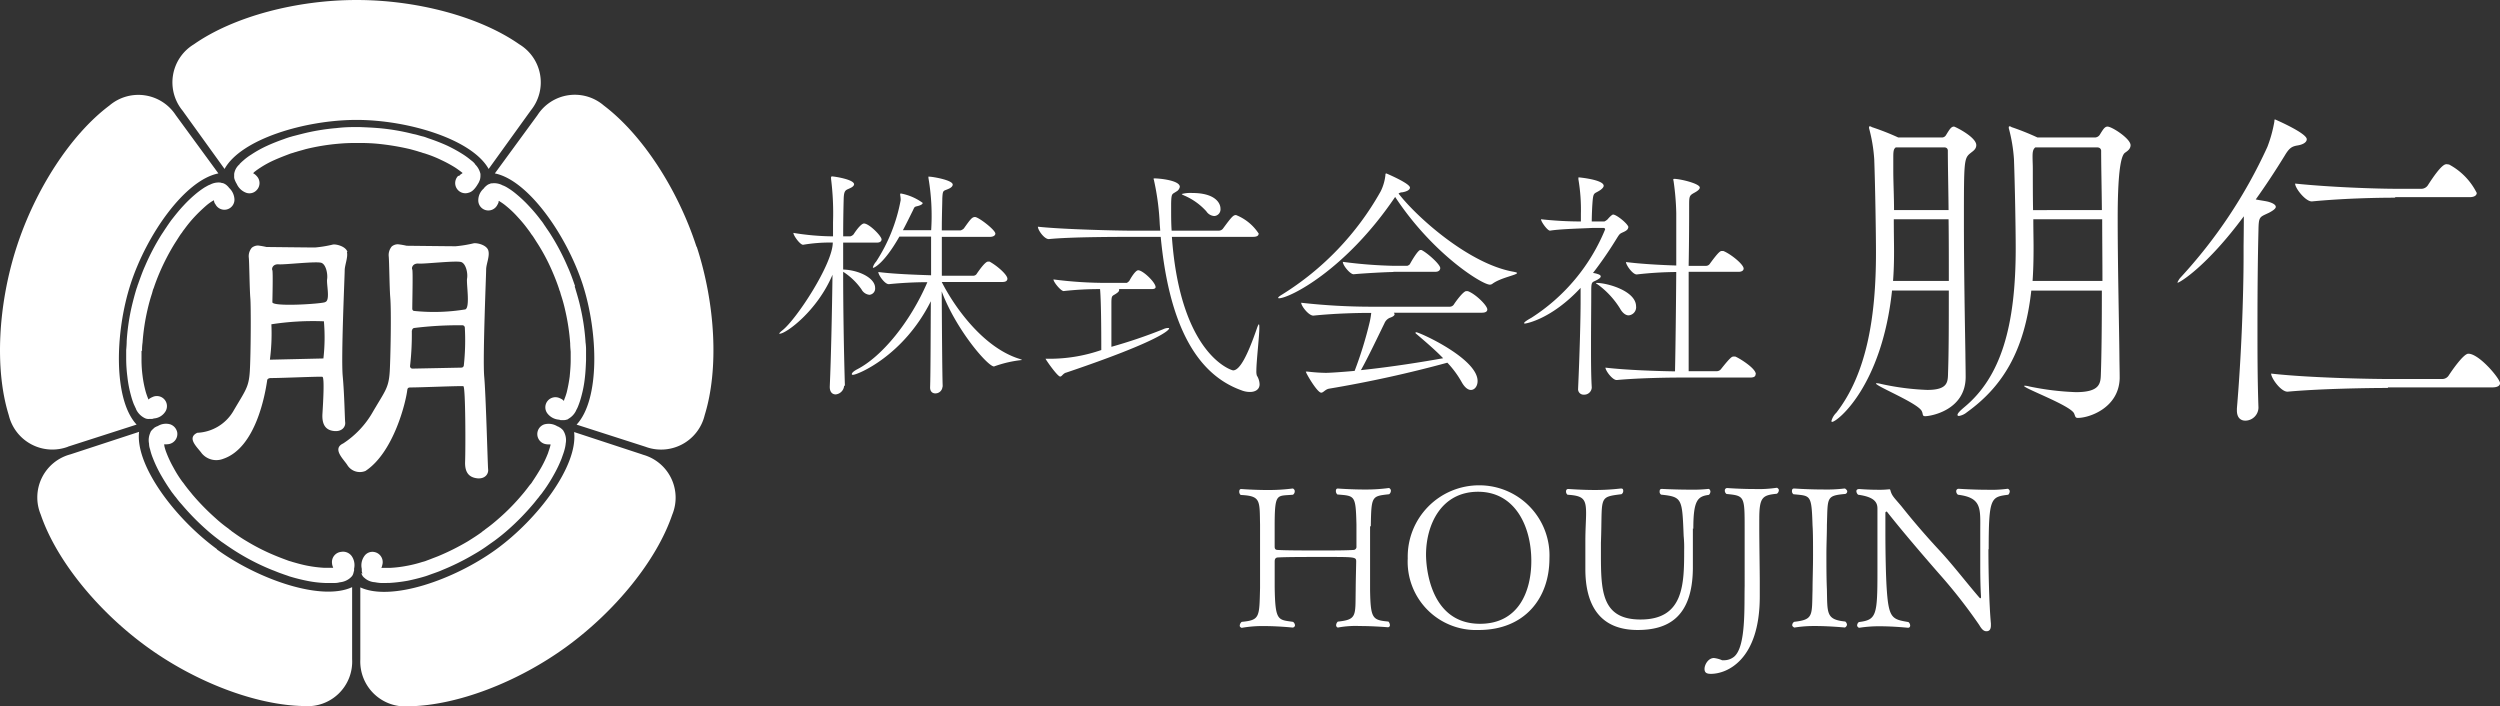
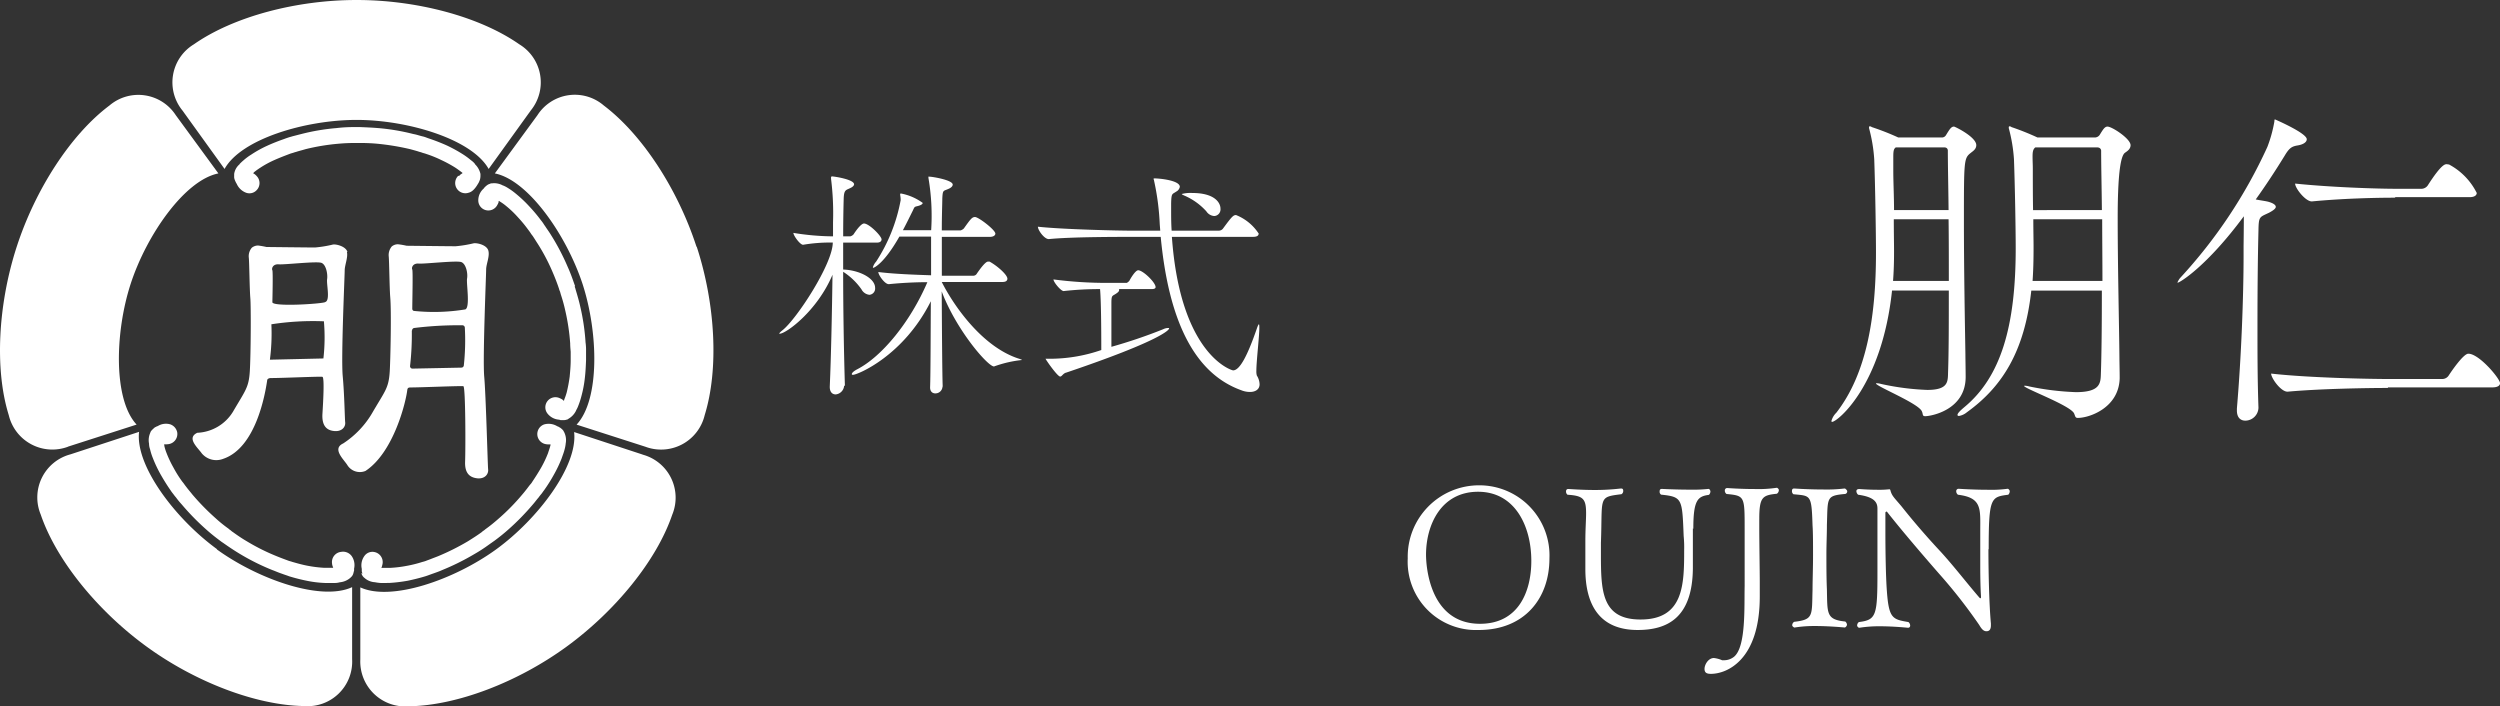
<svg xmlns="http://www.w3.org/2000/svg" width="230.016" height="64.983" viewBox="0 0 230.016 64.983">
  <rect x="0" y="0" width="230.016" height="64.983" fill="#333333" stroke="none" />
  <g id="グループ_152" data-name="グループ 152" transform="translate(-65 -6034)">
    <path id="パス_1" data-name="パス 1" d="M22.026,10.567c-.137-.5-1-.729-1.322-.684a10.956,10.956,0,0,1-1.664.274c-.57,0-4.376-.046-4.467-.046a7.283,7.283,0,0,0-.775-.137.937.937,0,0,0-.57.205,1.2,1.2,0,0,0-.274.935c.046.5.068,2.872.137,3.692s.046,5.2-.046,6.724-.41,1.778-1.55,3.738a4.052,4.052,0,0,1-3.282,1.937c-1.026.479.046,1.368.41,1.892a1.744,1.744,0,0,0,1.983.5c3.009-1.026,3.852-5.972,4.034-7.2,0-.16.182-.228.342-.228,1.048,0,4.559-.16,4.741-.114.205.046.068,2.37,0,3.465-.046,1.117.456,1.482,1.14,1.527s1-.41.957-.8-.068-2.53-.228-4.262.182-9.208.182-9.71.319-1.208.205-1.709Zm-2.211,9.8-4.923.114a18.567,18.567,0,0,0,.137-3.259,25.172,25.172,0,0,1,4.832-.274A17.086,17.086,0,0,1,19.815,20.368Zm.137-5.174c-.456.16-4.787.433-4.832,0,0,0,.068-2.781,0-2.94-.091-.16.046-.593.593-.547.524.046,3.465-.3,3.92-.137.433.16.593,1.048.524,1.5-.068.479.3,1.937-.16,2.1Z" transform="translate(74.94 6046.614)" fill="#fff" />
    <path id="パス_2" data-name="パス 2" d="M20.035,23.236c0-.114.16-.137.274-.137.935,0,4.673-.16,4.855-.114.205.046.205,5.789.16,6.929-.046,1.117.456,1.482,1.162,1.55.707.046,1-.433.957-.821s-.205-6.861-.365-8.593c-.137-1.755.182-9.3.182-9.8s.342-1.208.205-1.732-1-.729-1.345-.684a11.472,11.472,0,0,1-1.664.274c-.57,0-4.422-.046-4.513-.046a6.9,6.9,0,0,0-.8-.137.883.883,0,0,0-.57.205,1.24,1.24,0,0,0-.274.935c.046.524.068,2.895.137,3.738.114,1.254.023,5.676-.046,6.815-.091,1.55-.433,1.8-1.573,3.761a8.426,8.426,0,0,1-2.712,2.872c-1.026.479,0,1.413.365,1.96a1.355,1.355,0,0,0,1.687.57c2.6-1.709,3.738-6.382,3.852-7.5Zm1-11.533c.524.046,3.51-.3,3.943-.137s.615,1.048.524,1.527c-.068.479.3,2.644-.16,2.826a17.851,17.851,0,0,1-4.741.137.211.211,0,0,1-.137-.228c0-.593.068-3.419,0-3.579-.091-.16.046-.593.593-.547Zm-.593,6.177a.247.247,0,0,1,.182-.251,33.343,33.343,0,0,1,4.445-.251.225.225,0,0,1,.228.205,21.3,21.3,0,0,1-.091,3.487.225.225,0,0,1-.228.205l-4.49.091a.222.222,0,0,1-.228-.251,25.387,25.387,0,0,0,.16-3.259Z" transform="translate(82.469 6046.549)" fill="#fff" />
    <path id="パス_3" data-name="パス 3" d="M14.59,30.87a1.418,1.418,0,0,0,.137.274c.046.046.091.114.137.137a1.555,1.555,0,0,0,.935.41h.023a4.809,4.809,0,0,0,.479.068c.3.023.593,0,.889,0a14.188,14.188,0,0,0,1.687-.205c.547-.114,1.094-.251,1.618-.41.137-.046.274-.091.387-.137.137-.046.251-.091.387-.137.251-.091.524-.182.775-.3a22.058,22.058,0,0,0,2.94-1.459,14.073,14.073,0,0,0,1.368-.889c.068-.046.16-.114.228-.16h0s.16-.114.228-.16c.433-.319.866-.661,1.276-1.026a22.391,22.391,0,0,0,2.3-2.348c.182-.205.342-.433.524-.638a3.9,3.9,0,0,1,.251-.319c.091-.114.16-.228.251-.342a14.791,14.791,0,0,0,.889-1.413,11.751,11.751,0,0,0,.729-1.527c.091-.274.205-.547.274-.843a2.972,2.972,0,0,0,.091-.479v-.023a1.616,1.616,0,0,0-.114-1c-.023-.068-.068-.114-.091-.182a1.081,1.081,0,0,0-.228-.228c-.068-.068-.16-.091-.205-.137a1.111,1.111,0,0,1-.16-.068h0a1.526,1.526,0,0,0-1.162-.16.941.941,0,0,0,.137,1.823,1.4,1.4,0,0,0,.3.023H32a.289.289,0,0,1-.023.137c-.046.205-.137.433-.205.661a10.335,10.335,0,0,1-.638,1.345c-.251.433-.524.866-.8,1.276a1.463,1.463,0,0,1-.228.3c-.068.091-.16.205-.228.3-.16.205-.319.41-.479.593a19.427,19.427,0,0,1-2.143,2.188c-.387.342-.775.661-1.185.957-.068.046-.137.114-.205.16a1.253,1.253,0,0,0-.205.16c-.41.3-.843.57-1.276.843A21.869,21.869,0,0,1,21.656,29.3c-.228.091-.479.182-.707.274-.114.046-.251.091-.365.137a2.24,2.24,0,0,1-.365.114,11.372,11.372,0,0,1-1.459.365,10.957,10.957,0,0,1-1.482.182h-.843c0-.023.046-.068.046-.114a2.366,2.366,0,0,0,.068-.274.944.944,0,0,0-.775-1.071.9.9,0,0,0-.912.387,1.46,1.46,0,0,0-.228,1.162h0v.182a.594.594,0,0,0,.068.251Z" transform="translate(83.652 6055.874)" fill="#fff" />
    <path id="パス_4" data-name="パス 4" d="M40.534,19.524,34.221,17.45c.365,3.123-3.351,8.023-7.18,10.8S17.4,33.063,14.55,31.741v6.633a4.134,4.134,0,0,0,4.467,4.308c4.445-.068,10.052-2.234,14.519-5.493h0c4.467-3.259,8.274-7.909,9.71-12.126a4.1,4.1,0,0,0-2.735-5.539Z" transform="translate(83.601 6056.301)" fill="#fff" />
    <path id="パス_5" data-name="パス 5" d="M23.654,28.915a.944.944,0,0,0-.775,1.071.8.8,0,0,0,.068.274.174.174,0,0,0,.046.114H22.15a11.423,11.423,0,0,1-1.482-.182c-.5-.091-.98-.228-1.459-.365-.114-.046-.251-.068-.365-.114s-.251-.091-.365-.137c-.251-.091-.479-.182-.707-.274a19.143,19.143,0,0,1-2.735-1.368c-.433-.251-.866-.547-1.276-.843a1.253,1.253,0,0,1-.205-.16,1.253,1.253,0,0,1-.205-.16,12.08,12.08,0,0,1-1.185-.957,21.555,21.555,0,0,1-2.143-2.188c-.16-.205-.319-.387-.479-.593-.068-.091-.16-.205-.228-.3a3.351,3.351,0,0,0-.228-.3,10.791,10.791,0,0,1-.8-1.276,10.336,10.336,0,0,1-.638-1.345,4.342,4.342,0,0,1-.205-.661.289.289,0,0,0-.023-.137h.137a1.635,1.635,0,0,0,.3-.023.944.944,0,0,0,.775-1.071A.984.984,0,0,0,8,17.177a1.422,1.422,0,0,0-1.162.16h0a.483.483,0,0,0-.16.068.538.538,0,0,0-.205.137,2.149,2.149,0,0,0-.228.228.458.458,0,0,0-.091.182,1.643,1.643,0,0,0-.114,1v.023a1.49,1.49,0,0,0,.091.479A5.209,5.209,0,0,0,6.4,20.3a11.751,11.751,0,0,0,.729,1.527c.274.479.57.957.889,1.413a3.261,3.261,0,0,0,.251.342,3.9,3.9,0,0,0,.251.319,7.1,7.1,0,0,0,.524.638,22.392,22.392,0,0,0,2.3,2.348c.41.365.843.707,1.276,1.026a1.971,1.971,0,0,0,.228.16h0s.16.114.228.16q.684.479,1.368.889a20.752,20.752,0,0,0,2.94,1.459c.251.091.5.205.775.3.137.046.251.091.387.137s.274.091.387.137c.524.16,1.071.3,1.618.41a10.04,10.04,0,0,0,1.687.205h.889a1.735,1.735,0,0,0,.479-.068h.023a1.7,1.7,0,0,0,.935-.41l.137-.137a.77.77,0,0,0,.137-.274c.023-.091.046-.182.068-.251v-.182h0a1.46,1.46,0,0,0-.228-1.162.985.985,0,0,0-.912-.387Z" transform="translate(72.673 6055.868)" fill="#fff" />
    <path id="パス_6" data-name="パス 6" d="M18.034,28.244c-3.829-2.781-7.545-7.681-7.18-10.8L4.54,19.514a4.1,4.1,0,0,0-2.735,5.539c1.436,4.217,5.242,8.867,9.71,12.126h0c4.467,3.259,10.075,5.425,14.519,5.493a4.1,4.1,0,0,0,4.422-4.308V31.731c-2.826,1.322-8.639-.707-12.468-3.487Z" transform="translate(66.942 6056.289)" fill="#fff" />
    <path id="パス_7" data-name="パス 7" d="M28.224,16.878s-.068-.182-.091-.251c-.182-.524-.365-1.026-.593-1.527a20.918,20.918,0,0,0-1.527-2.918c-.137-.228-.3-.456-.456-.684-.068-.114-.16-.228-.228-.342a3.261,3.261,0,0,0-.251-.342,14.424,14.424,0,0,0-1.071-1.276,11.943,11.943,0,0,0-1.231-1.162,5.968,5.968,0,0,0-.729-.524,2.6,2.6,0,0,0-.433-.228h-.023a1.639,1.639,0,0,0-1-.205.339.339,0,0,0-.205.046.768.768,0,0,0-.274.137,1.3,1.3,0,0,0-.182.16.6.6,0,0,0-.114.137h0a1.441,1.441,0,0,0-.5,1.071.926.926,0,0,0,1.755.433,1.091,1.091,0,0,0,.114-.251.171.171,0,0,1,.023-.114c.046,0,.068.046.114.068a4.445,4.445,0,0,1,.57.41,9.076,9.076,0,0,1,1.071,1.026,11.792,11.792,0,0,1,.957,1.162,3.867,3.867,0,0,1,.228.319c.068.114.16.205.228.319.137.205.274.433.41.638A18.046,18.046,0,0,1,26.2,15.693q.308.718.547,1.436a1.111,1.111,0,0,0,.091.251c.023.091.046.16.068.251.16.479.3.98.41,1.482a19.466,19.466,0,0,1,.456,3.031c0,.251.023.5.046.775v.775c0,.5-.046,1-.091,1.5a13.8,13.8,0,0,1-.274,1.459,5.626,5.626,0,0,1-.228.661.174.174,0,0,1-.046.114c-.023-.023-.068-.046-.091-.091a1.236,1.236,0,0,0-.251-.137.929.929,0,0,0-1.162,1.39,1.481,1.481,0,0,0,1.026.57h0a.7.7,0,0,1,.182.046h.251a.831.831,0,0,0,.319-.046c.068,0,.114-.046.182-.091a1.722,1.722,0,0,0,.684-.752V28.3a2.431,2.431,0,0,0,.205-.433,7.212,7.212,0,0,0,.274-.843,10.7,10.7,0,0,0,.319-1.664c.068-.547.091-1.117.114-1.664v-.821a4.955,4.955,0,0,0-.046-.821,19.726,19.726,0,0,0-.479-3.259c-.114-.524-.274-1.071-.433-1.6a1.285,1.285,0,0,0-.091-.274h0Z" transform="translate(89.689 6043.448)" fill="#fff" />
    <path id="パス_8" data-name="パス 8" d="M38.534,17.814h0c-1.709-5.265-4.969-10.3-8.525-12.992a4.087,4.087,0,0,0-6.109.889l-3.92,5.356c3.077.615,6.587,5.676,8.069,10.166,1.459,4.49,1.6,10.644-.547,12.947l6.314,2.029a4.122,4.122,0,0,0,5.47-2.895c1.322-4.262.98-10.257-.729-15.5Z" transform="translate(90.548 6038.888)" fill="#fff" />
-     <path id="パス_9" data-name="パス 9" d="M6.559,22.888a4.554,4.554,0,0,1,.046-.775,19.467,19.467,0,0,1,.456-3.031c.114-.5.251-1,.41-1.482.023-.091.046-.16.068-.251A1.111,1.111,0,0,1,7.63,17.1q.239-.718.547-1.436A20.424,20.424,0,0,1,9.59,12.951c.137-.205.274-.433.41-.638a2.766,2.766,0,0,1,.228-.319,2.766,2.766,0,0,1,.228-.319,11.792,11.792,0,0,1,.957-1.162c.342-.365.707-.707,1.071-1.026a4.446,4.446,0,0,1,.57-.41c.046-.023.068-.046.114-.068a.205.205,0,0,0,.023.114.48.48,0,0,0,.114.251.926.926,0,0,0,1.755-.433,1.533,1.533,0,0,0-.5-1.071h0a.6.6,0,0,0-.114-.137,1.3,1.3,0,0,0-.182-.16,1.024,1.024,0,0,0-.274-.137.666.666,0,0,1-.205-.046,1.665,1.665,0,0,0-1,.205h-.023c-.16.068-.3.16-.433.228a8.46,8.46,0,0,0-.729.524,11.943,11.943,0,0,0-1.231,1.162c-.387.41-.729.843-1.071,1.276-.091.114-.16.228-.251.342-.068.114-.16.228-.228.342-.16.228-.3.456-.456.684A20.918,20.918,0,0,0,6.832,15.07c-.228.5-.41,1.026-.593,1.527-.023.091-.068.182-.091.251h0a1.793,1.793,0,0,1-.091.274c-.16.524-.3,1.048-.433,1.6a19.725,19.725,0,0,0-.479,3.259c0,.274-.023.547-.046.821v.821a13.6,13.6,0,0,0,.114,1.664,10.7,10.7,0,0,0,.319,1.664,7.212,7.212,0,0,0,.274.843c.068.137.137.3.205.433v.023A1.722,1.722,0,0,0,6.7,29a1.355,1.355,0,0,0,.182.091.776.776,0,0,0,.319.046h.251a.536.536,0,0,0,.182-.046h0a1.355,1.355,0,0,0,1.026-.57.929.929,0,0,0-1.162-1.39,1.236,1.236,0,0,0-.251.137c-.046.023-.068.068-.091.091,0-.046-.046-.068-.046-.114a5.628,5.628,0,0,1-.228-.661A10.3,10.3,0,0,1,6.6,25.122a11.105,11.105,0,0,1-.091-1.5v-.775Z" transform="translate(71.511 6043.41)" fill="#fff" />
    <path id="パス_10" data-name="パス 10" d="M6.261,36.2l6.314-2.029c-2.143-2.3-2.006-8.456-.547-12.947S17,11.677,20.1,11.062l-3.92-5.356a4.106,4.106,0,0,0-6.109-.889C6.511,7.483,3.252,12.543,1.543,17.809h0c-1.709,5.265-2.051,11.26-.729,15.5A4.122,4.122,0,0,0,6.284,36.2Z" transform="translate(64.994 6038.894)" fill="#fff" />
    <path id="パス_11" data-name="パス 11" d="M30.065,9.63a.936.936,0,0,0,.957,1.55c.274-.068.547-.274.866-.821h0a.991.991,0,0,0,.091-.16,2.365,2.365,0,0,0,.091-.228,1.345,1.345,0,0,0,.046-.319V9.448a1.789,1.789,0,0,0-.5-.889V8.536a1.714,1.714,0,0,0-.365-.342,7.051,7.051,0,0,0-.707-.524,13.505,13.505,0,0,0-1.482-.821c-.5-.228-1.026-.433-1.55-.615-.137-.046-.274-.091-.387-.137a2.49,2.49,0,0,0-.387-.114c-.274-.068-.524-.16-.8-.205A19.6,19.6,0,0,0,22.7,5.231c-.547-.046-1.094-.068-1.641-.091h-.547a13.2,13.2,0,0,0-1.641.091,19.6,19.6,0,0,0-3.237.547c-.274.068-.524.137-.8.205-.137.046-.251.068-.387.114s-.274.091-.387.137c-.524.182-1.048.387-1.55.615a10.545,10.545,0,0,0-1.482.821,5.15,5.15,0,0,0-.707.524,4.693,4.693,0,0,0-.365.342v.023a1.433,1.433,0,0,0-.5.889v.205a.724.724,0,0,0,.046.319A2.366,2.366,0,0,0,9.6,10.2a.991.991,0,0,0,.091.16h0a1.519,1.519,0,0,0,.866.821.9.9,0,0,0,.957-.228.935.935,0,0,0,0-1.322,1.153,1.153,0,0,0-.205-.182c-.046-.023-.068-.046-.114-.068.023-.023.068-.046.091-.091a6.165,6.165,0,0,1,.57-.41,8.923,8.923,0,0,1,1.3-.707c.456-.205.935-.387,1.413-.57.114-.046.228-.068.365-.114.114-.046.251-.068.365-.114.251-.068.5-.137.729-.205a19.562,19.562,0,0,1,3.031-.5c.5-.046,1.026-.068,1.527-.068h.5c.5,0,1.026.023,1.527.068a22.725,22.725,0,0,1,3.031.5c.251.068.5.137.729.205.114.046.251.068.365.114s.251.068.365.114a10.771,10.771,0,0,1,1.413.57,11.8,11.8,0,0,1,1.3.707c.205.137.387.274.57.41.023.023.068.046.091.091-.046,0-.068.046-.114.068a.738.738,0,0,0-.205.182Z" transform="translate(77.089 6040.553)" fill="#fff" />
    <path id="パス_12" data-name="パス 12" d="M11.761,15.555c1.527-2.758,7.431-4.513,12.149-4.513s10.622,1.778,12.149,4.513l3.875-5.379A4.091,4.091,0,0,0,38.885,4.09C35.238,1.537,29.449.01,23.91.01h0C18.371.01,12.582,1.537,8.935,4.09a4.091,4.091,0,0,0-1.048,6.086l3.875,5.379Z" transform="translate(73.899 6033.99)" fill="#fff" />
    <path id="パス_13" data-name="パス 13" d="M37.432,26.39a.866.866,0,0,1-.775.8c-.3,0-.547-.205-.547-.684v-.046c.114-2.553.205-6.747.251-10.28-1.413,3.351-4.285,5.425-4.855,5.425H31.46c0-.046.091-.16.3-.319,1.3-1.026,4.627-6.109,4.627-8.069a15,15,0,0,0-2.735.205h0c-.274,0-.889-.843-.889-1.094a23.252,23.252,0,0,0,3.647.319v-1.3a25.212,25.212,0,0,0-.182-3.989V7.176l.068-.046c.205,0,2.051.274,2.051.729,0,.091-.091.228-.342.342-.41.205-.593.137-.615,1.026-.023.8-.046,1.983-.046,3.419H38a.63.63,0,0,0,.3-.182c.365-.57.752-1,.957-1,.479,0,1.618,1.162,1.618,1.459,0,.137-.091.3-.433.3h-3.1V15.7c1.436.046,2.94.775,2.94,1.687a.578.578,0,0,1-.524.638.933.933,0,0,1-.729-.5,6.012,6.012,0,0,0-1.687-1.618c0,3.465.068,7.431.16,10.485h0Zm9.049.091a.652.652,0,0,1-.661.615c-.251,0-.479-.16-.479-.547h0c.046-1.254.046-4.536.068-7.932-2.53,5.06-6.77,6.77-7.157,6.77-.068,0-.114,0-.114-.068,0-.091.137-.251.479-.433,2.279-1.162,4.9-4.354,6.473-8.023-1.14,0-2.416.068-3.533.182h-.023c-.365,0-.957-.843-.957-1.117,1.436.182,3.351.251,4.855.3V12.669H42.515c-1.436,2.53-2.348,2.872-2.393,2.872a.045.045,0,0,1-.046-.046,1.387,1.387,0,0,1,.3-.524,15.484,15.484,0,0,0,2.257-5.653,2.419,2.419,0,0,0-.046-.479V8.771a.067.067,0,0,1,.068-.068,4.943,4.943,0,0,1,2.006.866c0,.114-.182.228-.5.3-.274.068-.251.068-.41.41-.274.547-.57,1.162-.912,1.8h2.6a20.593,20.593,0,0,0-.251-4.809V7.153c0-.023,0,0,.046,0,.342,0,2.188.319,2.188.729,0,.137-.114.251-.274.342-.593.3-.638.068-.684.935,0,.433-.046,1.5-.046,2.94h1.732a.758.758,0,0,0,.3-.182c.615-.866.752-1.048,1.026-1.048.319,0,1.869,1.185,1.869,1.527,0,.137-.137.3-.524.3h-4.4V16.27H49.33a.386.386,0,0,0,.319-.205c.752-1.094.957-1.094,1.026-1.094h.137c.707.387,1.641,1.208,1.641,1.573,0,.137-.091.3-.433.3H46.412c1.14,2.257,3.806,6.063,7.2,7.089.114.046.182.068.182.091a10.766,10.766,0,0,0-2.439.547c-.046,0-.091.046-.137.046-.57,0-3.487-3.373-4.809-6.906.023,3.715.046,7.476.091,8.753h0Z" transform="translate(105.234 6043.099)" fill="#fff" />
    <path id="パス_14" data-name="パス 14" d="M62.209,12.316c0,.137-.114.274-.5.274H54.231c.775,10.9,5.516,12.286,5.63,12.286.615,0,1.322-1.345,2.188-3.852.091-.274.16-.387.182-.387.046,0,.046.182.046.319,0,.821-.274,3.054-.274,3.989a1.306,1.306,0,0,0,.046.41,1.592,1.592,0,0,1,.251.8c0,.456-.365.707-.889.707a2.157,2.157,0,0,1-.8-.16c-4.445-1.6-6.7-6.656-7.408-14.109H50.493c-1.254,0-5.562,0-7.59.205h0c-.41,0-1-.821-1-1.14h0c2.325.251,7.408.365,8.707.365H53.16l-.046-.593a23.093,23.093,0,0,0-.524-4.012c0-.068-.046-.114-.046-.16,0-.023.023-.046.068-.046.5,0,2.348.182,2.348.775a.6.6,0,0,1-.319.433c-.387.274-.456.114-.479,1.094v.615c0,.593,0,1.231.046,1.892h4.331a.487.487,0,0,0,.387-.182c.821-1.117.957-1.254,1.208-1.254a4.438,4.438,0,0,1,2.1,1.732ZM44.5,25.08c-.3.091-.387.365-.547.365-.251,0-1.345-1.573-1.345-1.641h.661a14.45,14.45,0,0,0,4.467-.8c0-2.074-.023-4.65-.114-5.607a29.606,29.606,0,0,0-3.351.182c-.251,0-.935-.821-.935-1.071a37.8,37.8,0,0,0,4.992.319h1.755a.923.923,0,0,0,.228-.182c.068-.137.547-.98.821-.98.433,0,1.6,1.117,1.6,1.55,0,.091-.068.182-.365.182H49.376v.091c0,.114-.091.205-.3.342-.342.228-.41.114-.41.889v3.989a46.685,46.685,0,0,0,4.764-1.618,1.086,1.086,0,0,1,.433-.114c.091,0,.114,0,.114.046,0,.114-.684,1.094-9.528,4.08ZM58.7,9.991a.611.611,0,0,1-.57.684.941.941,0,0,1-.729-.433,5.8,5.8,0,0,0-2.051-1.459c-.137-.068-.205-.091-.205-.137a3.191,3.191,0,0,1,.957-.091c2.12,0,2.6.935,2.6,1.436Z" transform="translate(118.59 6043.201)" fill="#fff" />
-     <path id="パス_15" data-name="パス 15" d="M51.668,18.5s-.068,0-.068-.046.091-.137.319-.274a26.29,26.29,0,0,0,9.117-9.528,4.451,4.451,0,0,0,.433-1.5c0-.091,0-.137.091-.137,0,0,2.165.912,2.165,1.3,0,.16-.182.342-.707.433a.614.614,0,0,0-.342.114c1.687,2.188,6.519,6.5,10.6,7.2.205.046.3.068.3.114,0,.182-1.527.433-2.279,1a.385.385,0,0,1-.228.068c-.684,0-5.22-2.781-8.707-8.069C57.8,15.922,52.626,18.5,51.668,18.5Zm10.576,1.345s.068.068.068.114c0,.114-.114.228-.456.342a.94.94,0,0,0-.479.5c-.479.98-1.6,3.328-2.165,4.308,2.872-.3,5.653-.752,7.567-1.094-.775-.8-1.664-1.55-2.462-2.234-.068-.046-.091-.091-.091-.114,0,0,.046-.046.068-.046.3,0,5.653,2.416,5.653,4.49,0,.479-.274.821-.615.821-.251,0-.57-.205-.866-.752a8.93,8.93,0,0,0-1.3-1.755,111.247,111.247,0,0,1-10.9,2.393c-.342.068-.5.365-.707.365-.365,0-1.413-1.8-1.413-1.937h.182a15.7,15.7,0,0,0,1.641.114c.41,0,1.709-.091,2.667-.182a35.806,35.806,0,0,0,1.39-4.513,7.642,7.642,0,0,0,.137-.821H60.1c-1.254,0-3.259.046-5.265.251h0c-.433,0-1.117-.889-1.117-1.185a58.121,58.121,0,0,0,6.5.365H67.4a.464.464,0,0,0,.365-.205c.137-.228.866-1.231,1.14-1.231h.137c.707.251,1.8,1.322,1.8,1.687,0,.16-.114.3-.5.3H62.267ZM62.2,16.082c-.593,0-2.667.114-3.647.205h-.023c-.3,0-.98-.8-.98-1.14a41.924,41.924,0,0,0,4.7.365h1.231s.205-.068.251-.182c.137-.251.729-1.276.957-1.276h.091c.524.251,1.732,1.322,1.732,1.664,0,.16-.114.342-.433.342H62.2Z" transform="translate(131 6042.945)" fill="#fff" />
-     <path id="パス_16" data-name="パス 16" d="M71.1,11.774c0,.274-.41.41-.593.5-.228.114-.251.182-.593.729a35.629,35.629,0,0,1-2.051,2.963,1.829,1.829,0,0,1,.41.091c.228.068.3.137.3.228,0,.137-.228.251-.3.3-.479.274-.57.091-.57,1,0,1.345-.023,3.168-.023,4.992,0,1.368,0,2.735.068,3.9v.046a.691.691,0,0,1-.729.638.5.5,0,0,1-.524-.57v-.046c.137-3.054.228-6.268.228-8.069v-1.14c-2.69,2.895-5.037,3.282-5.106,3.282s-.091,0-.091-.046c0-.068.205-.228.661-.479a17.535,17.535,0,0,0,6.792-8.137c0-.068-.046-.137-.16-.137h-.957c-.775.046-2.963.091-3.943.251H63.9c-.228,0-.821-.821-.821-1.048a33.757,33.757,0,0,0,3.67.205v-.684a16.627,16.627,0,0,0-.228-3.191V7.216c0-.046,0-.046.046-.046,0,0,2.279.205,2.279.775,0,.114-.114.251-.3.387-.638.433-.661.091-.752,1.482-.023.41-.046,1.048-.046,1.413h1.162A1.025,1.025,0,0,0,69.234,11c.046-.068.365-.41.479-.41.319,0,1.413.889,1.413,1.185Zm.729,7.271a.753.753,0,0,1-.684.821c-.251,0-.547-.182-.8-.638a7.87,7.87,0,0,0-1.96-2.143c-.16-.114-.251-.16-.251-.182s.023-.023.068-.023c.957,0,3.624.729,3.624,2.165Zm10.986,6.268c0,.137-.091.274-.479.274H75.958c-1.276,0-3.966.046-5.9.228h-.023c-.387,0-1.026-.866-1.026-1.14,1.937.228,4.809.319,6.4.342.046-2.029.091-5.812.114-9.14A33.265,33.265,0,0,0,71.9,16.1h-.023c-.365,0-.98-.866-.98-1.14,1.436.182,3.237.274,4.627.319V10.452a23.788,23.788,0,0,0-.251-2.963.339.339,0,0,1-.023-.137.084.084,0,0,1,.068-.046c.57,0,2.37.433,2.37.8,0,.16-.205.319-.5.479-.456.251-.479.319-.479,1.162,0,1.071,0,3.145-.046,5.562h1.618a.424.424,0,0,0,.342-.205c.8-1.094.957-1.162,1.094-1.162h.137c.684.274,1.869,1.231,1.869,1.618,0,.137-.114.3-.479.3H76.665v9.14h2.621a.5.5,0,0,0,.365-.205c.866-1.094,1-1.14,1.14-1.14h.16c.319.114,1.892,1.071,1.892,1.618Z" transform="translate(143.703 6043.15)" fill="#fff" />
    <path id="パス_17" data-name="パス 17" d="M79.514,20.2C78.58,29.043,74.454,32.3,74,32.3a.073.073,0,0,1-.068-.068,1.674,1.674,0,0,1,.456-.775c2.781-3.579,3.647-8.775,3.647-14.7,0-1.664-.068-6.109-.16-8.616a14.54,14.54,0,0,0-.456-2.781.513.513,0,0,1-.023-.16c0-.068.023-.091.068-.091a.259.259,0,0,1,.182.068,23.541,23.541,0,0,1,2.439.957h4.057a.441.441,0,0,0,.342-.228c.3-.479.456-.775.729-.775.091,0,2.051.957,2.051,1.709,0,.387-.342.57-.5.707-.638.5-.638.638-.638,6.382,0,4.285.091,9.322.137,12.149,0,.41.023,1.436.023,2.12-.023,3.032-3.214,3.579-3.715,3.579-.3,0-.182-.182-.319-.456-.319-.729-4.217-2.3-4.217-2.553,0,0,0-.023.068-.023a1.87,1.87,0,0,1,.41.068,23.512,23.512,0,0,0,4.24.547c1.96,0,1.892-.775,1.915-1.641.068-1.892.068-4.6.068-7.5h-5.22Zm5.2-7.385c-.023-2.211-.068-4.171-.068-5.47,0-.068-.023-.3-.342-.3H79.856c-.16.137-.228.228-.228.866V9.167c0,1.094.068,2.37.068,3.647h5.037Zm.023,6.519c0-1.915,0-3.852-.023-5.676H79.674c0,1.162.023,2.234.023,3.009,0,.889-.023,1.755-.091,2.667Zm7.59.866c-.615,5.607-2.667,8.867-5.926,11.214a1.548,1.548,0,0,1-.729.342c-.068,0-.137-.023-.137-.091,0-.137.182-.342.615-.707,3.373-2.781,4.741-7.453,4.741-14.61,0-1.664-.068-5.7-.16-8.206a14.541,14.541,0,0,0-.456-2.781.513.513,0,0,1-.023-.16c0-.068.023-.091.068-.091a.259.259,0,0,1,.182.068,23.907,23.907,0,0,1,2.393.957H98.2a.56.56,0,0,0,.41-.228c.3-.479.456-.775.729-.775.41,0,2.12,1.117,2.12,1.709,0,.387-.342.57-.524.707q-.661.5-.661,6.017c0,4.513.137,10.029.16,12.878,0,.319.023,1.254.023,1.846-.068,2.712-2.781,3.647-3.852,3.647-.251,0-.228-.16-.342-.41-.319-.729-4.6-2.3-4.6-2.53,0,0,0-.023.068-.023a1.871,1.871,0,0,1,.41.068,25.067,25.067,0,0,0,4.285.524c2.188,0,2.279-.775,2.3-1.664.068-1.892.091-4.718.091-7.681H92.279Zm.365-13.152c-.228.182-.251.456-.251.866,0,.387.023.684.023,1.117,0,1.162,0,2.462.023,3.784H98.82c-.023-2.211-.068-4.171-.068-5.47,0,0,0-.3-.387-.3h-5.7Zm-.182,6.633c0,.957.023,1.846.023,2.553,0,1.117-.023,2.143-.091,3.1h6.428c0-1.915-.023-3.852-.023-5.676H92.506Z" transform="translate(159.567 6040.515)" fill="#fff" />
    <path id="パス_18" data-name="パス 18" d="M95.353,31.384a1.22,1.22,0,0,1-1.208,1.162c-.41,0-.775-.251-.775-.935V31.43c.41-4.809.615-10.348.615-14.132v-.843s.023-1.755.023-2.712c-3.4,4.6-5.9,6.109-6.086,6.109l-.023-.023a2,2,0,0,1,.228-.387A45.611,45.611,0,0,0,96.174,7.36a12.244,12.244,0,0,0,.638-2.3c.023-.16,0-.228.068-.228,0,0,2.918,1.254,2.918,1.823,0,.3-.387.5-.843.57-.547.091-.775.251-1.185.935q-1.3,2.12-2.667,4.034c.456.091,1,.16,1.208.228.456.137.638.3.638.456s-.251.342-.638.547c-.866.41-.935.319-.957,1.641-.068,2.781-.091,5.7-.091,8.867,0,2.348,0,4.764.091,7.408v.068Zm11.921-1.846c-1.823,0-6.245.068-9.231.342H98.02c-.615,0-1.5-1.254-1.5-1.664h0c3.4.387,9.026.5,10.918.5h4.832a.708.708,0,0,0,.57-.3c.251-.387,1.368-2.029,1.823-2.029,1,0,2.918,2.3,2.918,2.712,0,.182-.16.387-.707.387h-9.619Zm.615-17.505c-1.755,0-4.741.068-7.613.342h-.023c-.57,0-1.527-1.208-1.527-1.641h0c3.305.342,7.5.479,9.322.479H110.4a.733.733,0,0,0,.524-.3c1.254-1.96,1.6-1.96,1.732-1.96.091,0,.16.023.228.023a6.009,6.009,0,0,1,2.553,2.621c0,.182-.16.387-.661.387h-6.815Z" transform="translate(177.439 6040.156)" fill="#fff" />
-     <path id="パス_19" data-name="パス 19" d="M62.065,23.243v5.881c.046,2.621.228,2.735,1.687,2.872a.492.492,0,0,1,.137.319.184.184,0,0,1-.182.205h0s-1.3-.114-2.621-.114a8.825,8.825,0,0,0-1.96.137h-.046s-.137-.068-.137-.182A.454.454,0,0,1,59.1,32c1.778-.182,1.6-.547,1.641-2.872,0-.775.046-2.416.046-2.667,0-.41-.114-.41-2.94-.41-1.641,0-3.51,0-4.24.046-.251,0-.319.16-.319.365v2.37c.046,3.145.3,2.986,1.687,3.191a.427.427,0,0,1,.182.319.225.225,0,0,1-.228.205s-1.3-.137-2.644-.137a10.843,10.843,0,0,0-2.006.16h-.046s-.16-.068-.16-.182a.476.476,0,0,1,.182-.365c1.687-.16,1.618-.433,1.687-3.123V23.106c-.046-2.257.091-2.667-1.778-2.758a.382.382,0,0,1-.137-.319c0-.114.046-.228.182-.228h0s1.162.091,2.484.091a17.037,17.037,0,0,0,2.234-.137h.046s.16.091.16.228a.384.384,0,0,1-.16.342c-1.459.137-1.664-.205-1.687,2.576v2.188c0,.228.068.319.319.319.775.046,2.393.046,3.943.046,1.14,0,2.234,0,2.963-.046a.282.282,0,0,0,.3-.319V23.061c-.068-2.712-.137-2.621-1.755-2.758a.414.414,0,0,1-.137-.319c0-.137.046-.228.182-.228h0s1.208.091,2.507.091a15.5,15.5,0,0,0,2.165-.137h.046s.16.091.16.228a.41.41,0,0,1-.16.342c-1.6.182-1.641.137-1.687,2.94Z" transform="translate(128.991 6059.192)" fill="#fff" />
    <path id="パス_20" data-name="パス 20" d="M63.349,32.911a6.284,6.284,0,0,1-6.519-6.587A6.564,6.564,0,0,1,63.417,19.6a6.452,6.452,0,0,1,6.45,6.724c0,3.715-2.325,6.587-6.5,6.587ZM63.3,20.193c-3.419,0-4.787,3.077-4.787,5.789,0,1.094.342,6.359,4.969,6.359,3.533,0,4.718-2.963,4.718-5.789C68.2,23.361,66.7,20.193,63.3,20.193Z" transform="translate(137.691 6059.052)" fill="#fff" />
    <path id="パス_21" data-name="パス 21" d="M74.89,23.4v3.692c-.046,4.536-2.348,5.653-5.083,5.653-3.579,0-4.809-2.416-4.809-5.607V24.631c0-1.162.068-2.006.068-2.621,0-1.322-.251-1.618-1.709-1.709a.368.368,0,0,1-.137-.3c0-.137.068-.228.205-.228.114,0,1.185.091,2.484.091a20.271,20.271,0,0,0,2.348-.137H68.3c.137,0,.182.091.182.205a.345.345,0,0,1-.16.319c-2.188.274-1.732.228-1.892,4.467v1c0,3.419.046,6.063,3.647,6.063,3.966,0,4.012-3.214,4.012-6.382a10.734,10.734,0,0,0-.046-1.3c-.137-3.442-.114-3.6-2.074-3.806a.313.313,0,0,1-.137-.3c0-.137.046-.228.205-.228,0,0,1.276.068,2.553.068a13.378,13.378,0,0,0,1.732-.068h.046a.314.314,0,0,1,.137.228.45.45,0,0,1-.137.319c-1.049.137-1.436.5-1.436,3.123Z" transform="translate(145.865 6059.218)" fill="#fff" />
    <path id="パス_22" data-name="パス 22" d="M73.847,22.618v.889c0,1.048.046,4.057.046,4.787v1.413c0,5.881-3.054,7.111-4.49,7.111-.342,0-.593-.068-.593-.456s.342-1,.866-1a2.612,2.612,0,0,1,.752.205h.228a1.468,1.468,0,0,0,.866-.319c1.117-.912.935-4.6.98-6.519V23.461c0-2.986,0-3.031-1.664-3.191a.37.37,0,0,1-.16-.319.215.215,0,0,1,.228-.228s1.208.091,2.507.091a11.455,11.455,0,0,0,2.029-.114h.046s.16.091.16.205a.4.4,0,0,1-.182.342c-1.322.137-1.618.3-1.618,2.325Z" transform="translate(153.017 6059.18)" fill="#fff" />
    <path id="パス_23" data-name="パス 23" d="M77.4,32.289s-.068.205-.205.228c0,0-1.39-.137-2.735-.137a11.389,11.389,0,0,0-1.869.137h-.046s-.182-.091-.182-.205a.368.368,0,0,1,.182-.319c1.8-.205,1.618-.57,1.687-2.94,0-.866.046-2.051.046-3.145s0-2.143-.046-2.781c-.091-2.872-.16-2.712-1.755-2.872a.334.334,0,0,1-.137-.3c0-.137.046-.228.205-.228,0,0,1.276.091,2.644.091a13.633,13.633,0,0,0,1.983-.091h.046s.205.137.205.251a.24.24,0,0,1-.182.251c-1.778.16-1.6.319-1.687,2.849,0,.866-.046,1.778-.046,2.69,0,1.094,0,2.211.046,3.259.046,2.211-.068,2.758,1.687,2.94a.4.4,0,0,1,.16.319Z" transform="translate(157.533 6059.218)" fill="#fff" />
    <path id="パス_24" data-name="パス 24" d="M87.089,25.279c0,2.1.068,5.128.228,6.861v.16c0,.433-.182.547-.41.547s-.41-.137-.661-.57a47.538,47.538,0,0,0-3.693-4.718c-1.732-1.983-3.556-4.126-4.809-5.721H77.7s-.091.046-.091.091v1.8c0,1.96.046,4.24.137,5.425.182,2.53.524,2.6,1.983,2.849a.431.431,0,0,1,.16.319.19.19,0,0,1-.205.205s-1.3-.137-2.6-.137a11.589,11.589,0,0,0-1.869.137h-.046s-.16-.091-.16-.205a.4.4,0,0,1,.16-.319c1.618-.205,1.709-.593,1.709-4.673V21.563c0-.57-.274-1.071-1.778-1.276a.478.478,0,0,1-.16-.319c0-.114.068-.205.274-.205,0,0,.821.068,1.664.068a8.251,8.251,0,0,0,1.094-.046h0a.1.1,0,0,1,.091.068c.137.547.342.684,1.026,1.5,1.048,1.322,2.279,2.758,3.6,4.171,1.231,1.345,2.507,3.009,3.579,4.24.046.046.046.046.091.046s.046-.046.046-.137v-.046c-.046-.684-.068-1.709-.068-2.735V23.638c0-2.051.182-3.077-2.051-3.351a.4.4,0,0,1-.16-.319.215.215,0,0,1,.228-.228s1.322.091,2.667.091a11.052,11.052,0,0,0,1.823-.091h.046s.16.091.16.228a.45.45,0,0,1-.137.319c-1.6.205-1.8.251-1.8,5.037Z" transform="translate(160.859 6059.231)" fill="#fff" />
  </g>
</svg>